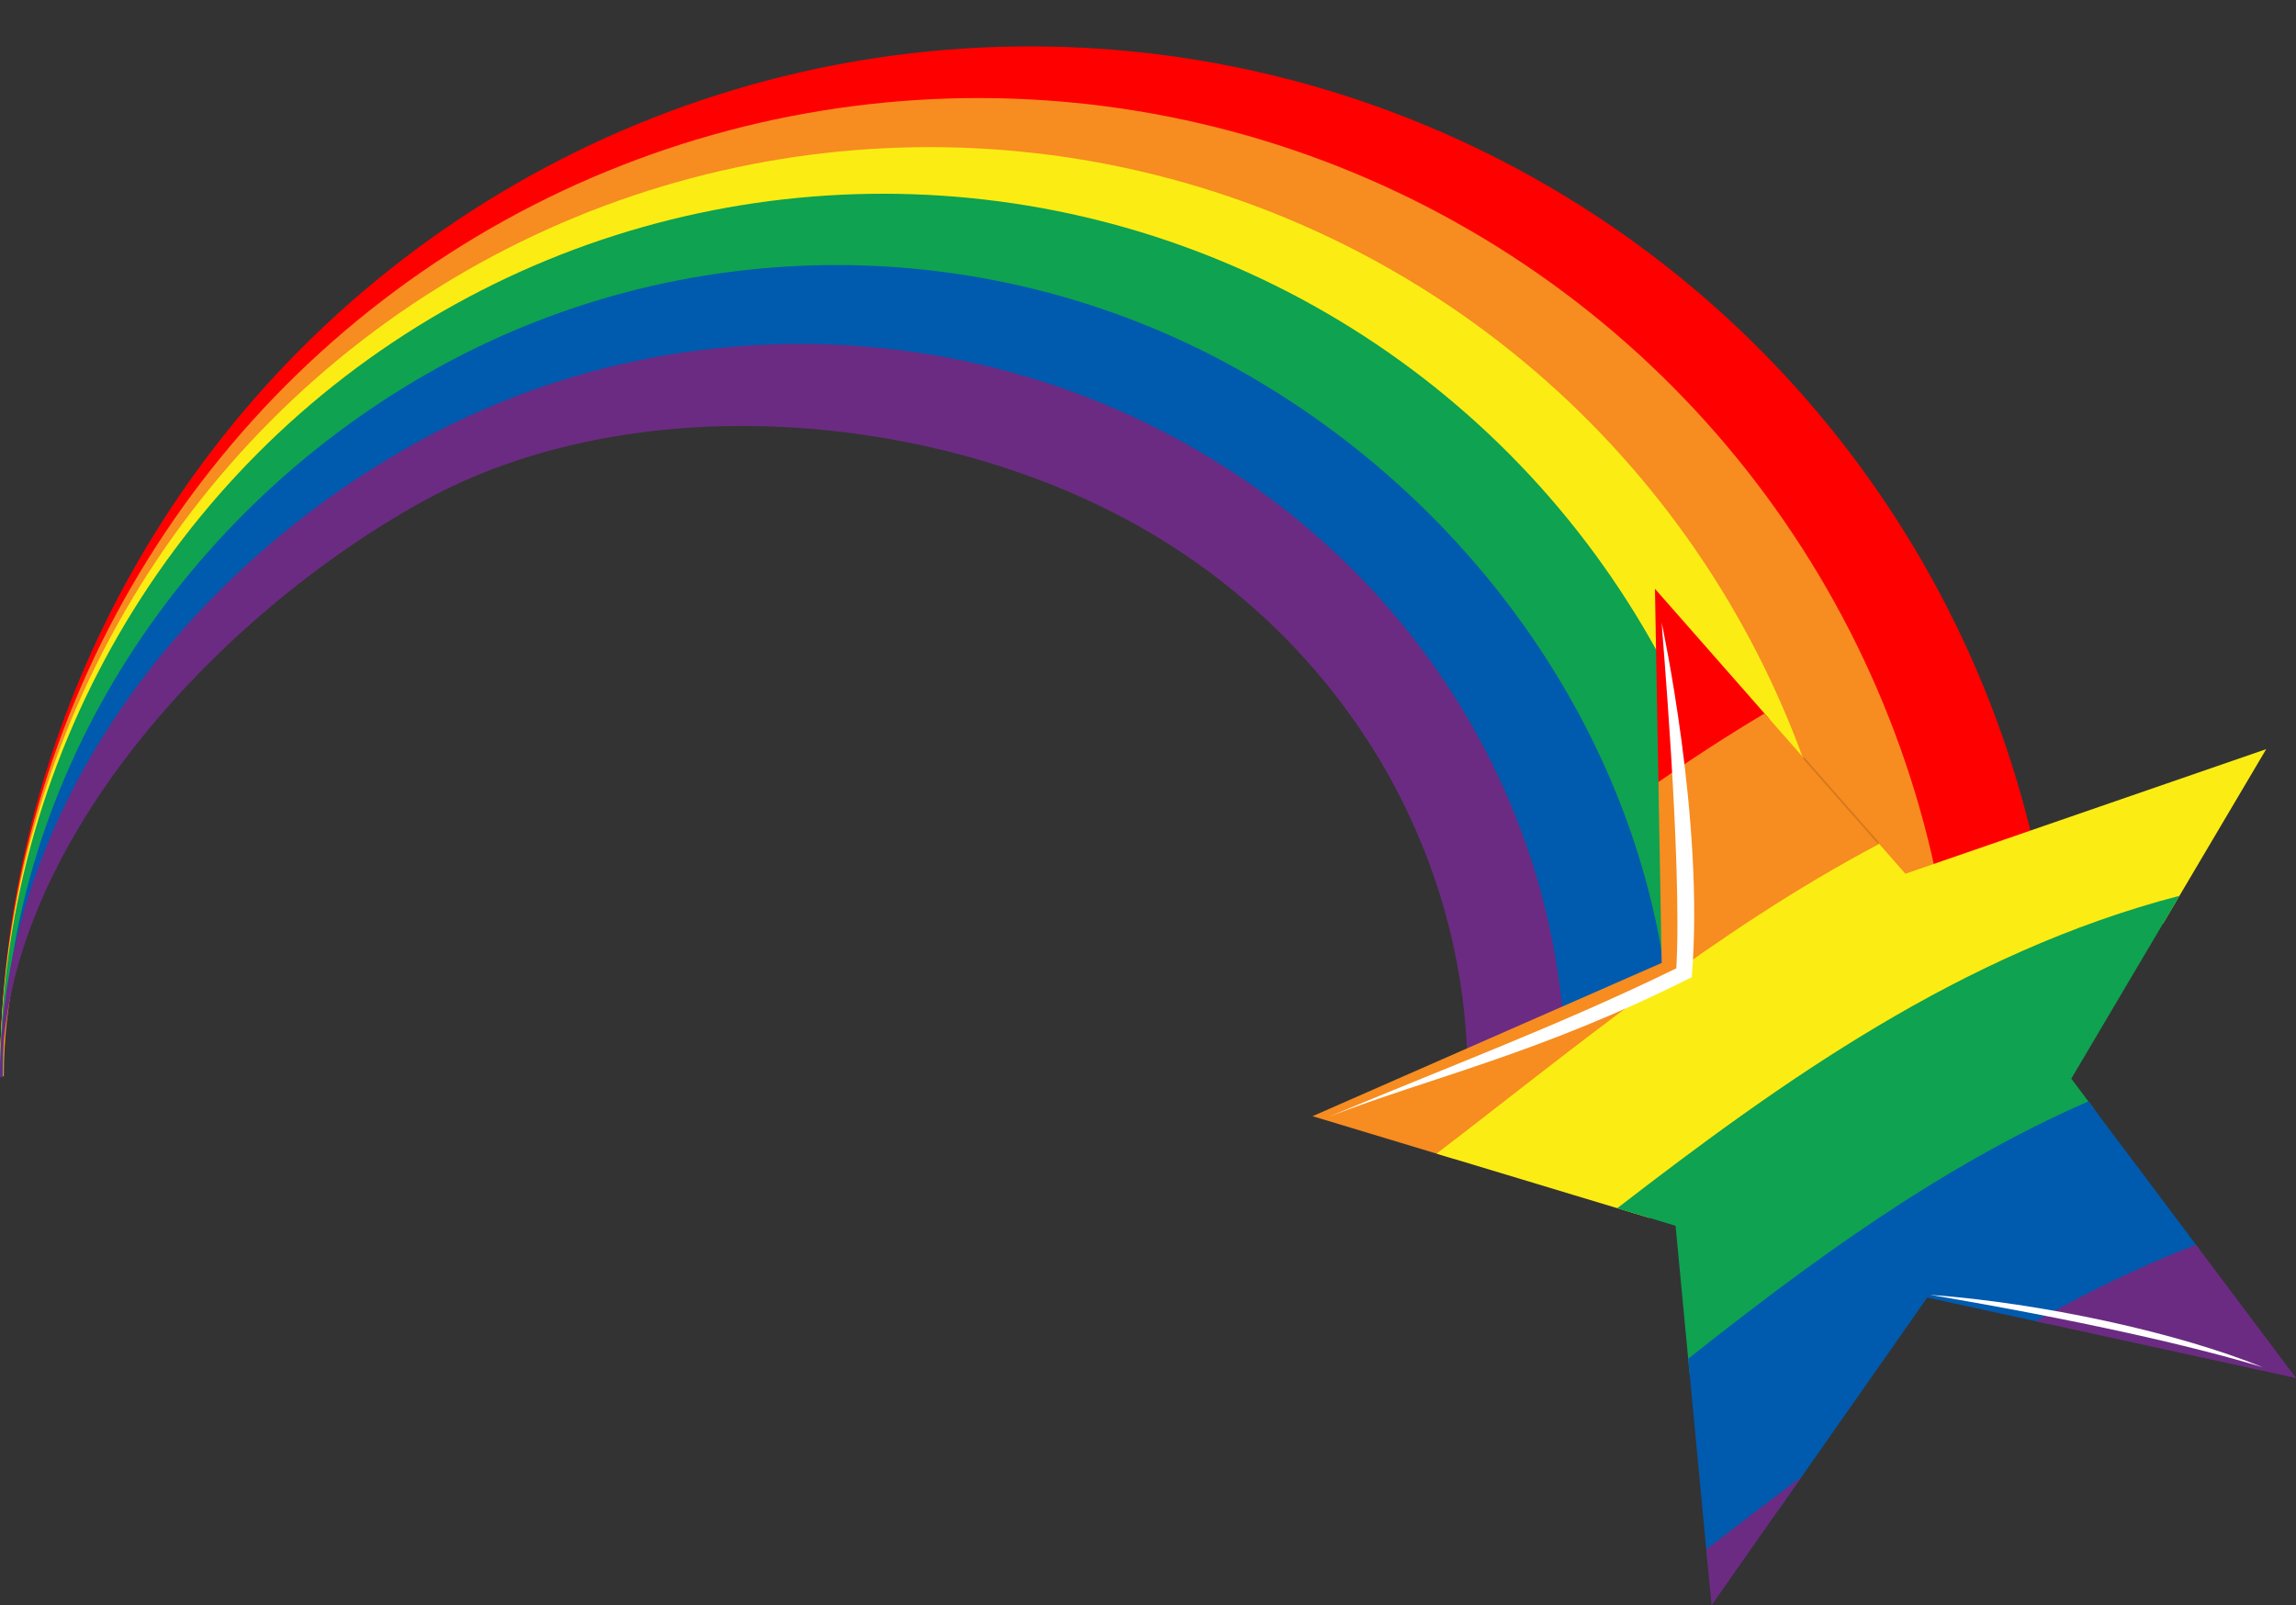
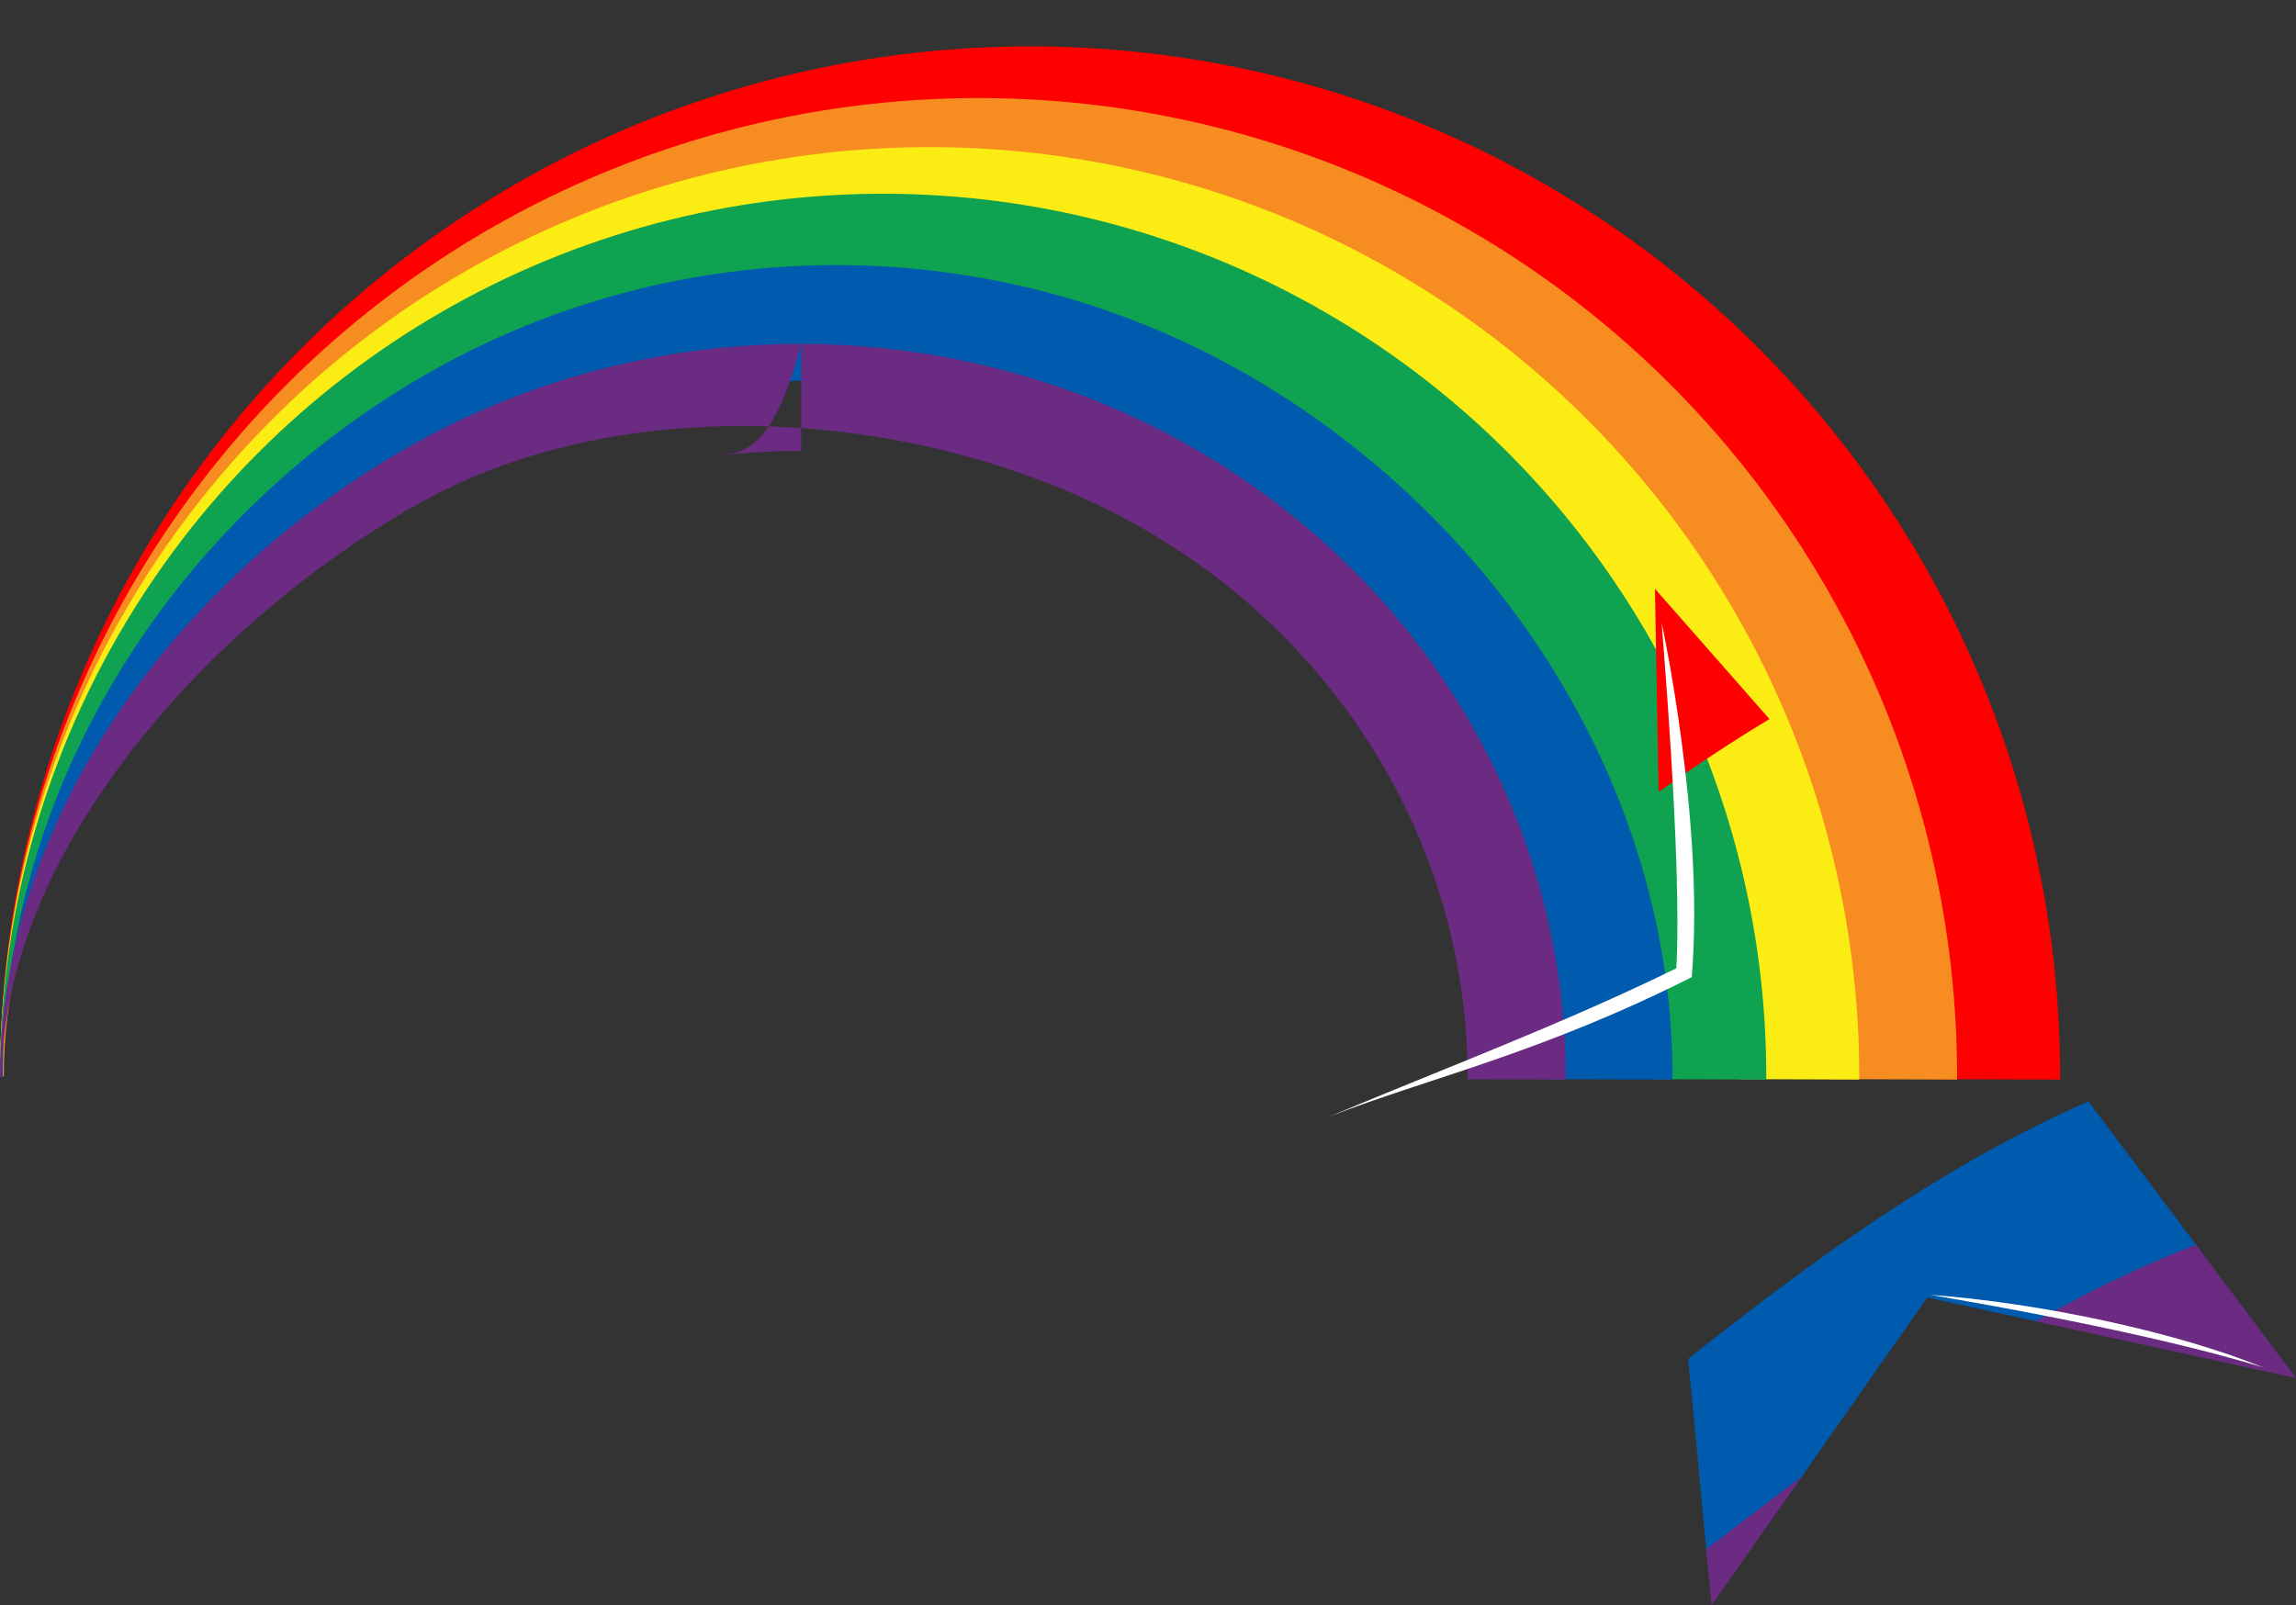
<svg xmlns="http://www.w3.org/2000/svg" height="758.4" preserveAspectRatio="xMidYMid meet" version="1.0" viewBox="0.0 -21.4 1084.5 758.4" width="1084.5" zoomAndPan="magnify">
  <rect x="0.0" y="-21.4" width="1084.5" height="758.4" fill="#333333" stroke="none" />
  <g>
    <g id="change1_1">
      <path d="M 973.086 488.637 C 973.652 314.672 881.203 153.523 730.734 66.215 C 580.27 -21.098 394.484 -21.395 243.734 65.422 C 92.98 152.242 0 313.082 0 487.047 L 0.871 487.047 C 0.871 335.27 143.309 195.172 274.832 119.43 C 406.355 43.684 568.176 43.949 699.453 120.121 C 830.73 196.293 911.258 336.656 910.762 488.43 L 973.086 488.633 Z M 973.086 488.637" fill="#f00" />
    </g>
    <g id="change2_1">
      <path d="M 924.43 488.633 C 924.969 323.367 837.145 170.277 694.199 87.332 C 551.254 4.391 374.762 4.105 231.547 86.582 C 88.332 169.059 0 321.859 0 487.125 L 1.805 487.125 C 1.805 342.938 136.145 209.844 261.09 137.887 C 386.039 65.93 539.77 66.18 664.48 138.547 C 789.191 210.91 865.695 344.254 865.227 488.438 L 924.43 488.637 Z M 924.43 488.633" fill="#f78c20" />
    </g>
    <g id="change3_1">
      <path d="M 878.207 488.633 C 878.723 331.629 795.285 186.195 659.488 107.395 C 523.691 28.602 356.023 28.328 219.969 106.684 C 83.914 185.035 0 330.195 0 487.199 L 0.727 487.199 C 0.727 350.219 129.336 223.785 248.035 155.422 C 366.738 87.062 512.781 87.301 631.258 156.051 C 749.734 224.793 822.41 351.473 821.965 488.445 L 878.207 488.637 Z M 878.207 488.633" fill="#fbed13" />
    </g>
    <g id="change4_1">
      <path d="M 834.297 488.633 C 834.785 339.48 755.523 201.316 626.516 126.457 C 497.508 51.602 338.223 51.344 208.969 125.781 C 79.719 200.215 0 338.117 0 487.27 L 0.668 487.27 C 0.668 357.141 122.871 237.023 235.637 172.082 C 348.398 107.141 487.141 107.367 599.695 172.676 C 712.246 237.984 781.289 358.328 780.867 488.453 L 834.297 488.637 Z M 834.297 488.633" fill="#0ea251" />
    </g>
    <g id="change5_1">
      <path d="M 395.676 103.836 C 462.516 103.941 529.328 121.203 589.125 155.617 C 708.719 224.445 790.457 351.484 790.008 488.629 L 790.008 488.637 L 732.211 488.473 C 732.605 368.824 668.562 258.227 564.262 198.113 C 459.785 137.902 324.965 150.762 226.77 197.574 C 134.961 241.336 1.355 355.973 0 487.379 L 1.312 487.379 C 1.312 350.238 82.234 223.438 202.055 154.996 C 261.961 120.777 328.836 103.727 395.676 103.836 Z M 395.676 103.836" fill="#005aae" />
    </g>
    <g id="change6_1">
-       <path d="M 378.5 141.09 C 441.008 141.188 503.492 156.777 559.41 187.859 C 671.246 250.023 739.957 364.766 739.535 488.629 L 739.535 488.637 L 693.223 488.488 C 693.586 380.426 633.73 280.48 536.156 226.242 C 438.586 172.008 297.637 161.453 199.883 215.383 C 102.125 269.312 0.922 379.438 0.922 487.5 L 0 487.5 C 0 363.637 85.383 249.113 197.434 187.301 C 253.457 156.395 315.996 140.992 378.5 141.09 Z M 378.414 191.625 C 365.02 191.602 351.617 192.414 338.305 194.055 C 351.617 192.414 365.02 191.605 378.414 191.625 Z M 378.414 191.625" fill="#6b2b82" />
+       <path d="M 378.5 141.09 C 441.008 141.188 503.492 156.777 559.41 187.859 C 671.246 250.023 739.957 364.766 739.535 488.629 L 739.535 488.637 L 693.223 488.488 C 693.586 380.426 633.73 280.48 536.156 226.242 C 438.586 172.008 297.637 161.453 199.883 215.383 C 102.125 269.312 0.922 379.438 0.922 487.5 L 0 487.5 C 0 363.637 85.383 249.113 197.434 187.301 C 253.457 156.395 315.996 140.992 378.5 141.09 Z C 365.02 191.602 351.617 192.414 338.305 194.055 C 351.617 192.414 365.02 191.605 378.414 191.625 Z M 378.414 191.625" fill="#6b2b82" />
    </g>
    <g id="change1_2">
      <path d="M 835.781 318.316 L 781.707 256.777 L 783.426 352.742 C 800.496 340.695 817.902 329.078 835.781 318.316 Z M 835.781 318.316" fill="#f00" fill-rule="evenodd" />
    </g>
    <g id="change2_2">
-       <path d="M 783.344 348.066 L 784.875 433.535 L 619.969 505.941 L 687.164 526.234 C 749.922 477.207 816.441 420.93 890.453 380.535 L 833.469 315.684 C 816.285 325.91 799.57 336.75 783.344 348.066 Z M 783.344 348.066" fill="#f78c20" fill-rule="evenodd" />
-     </g>
+       </g>
    <g id="change3_2">
-       <path d="M 678.547 523.633 L 779.07 553.988 C 852.105 496.793 931.262 439.715 1021.691 414.93 L 1070.43 332.531 L 899.996 391.398 L 887.617 377.309 C 809.539 418.574 741.871 475.227 678.547 523.633 Z M 678.547 523.633" fill="#fbed13" fill-rule="evenodd" />
-     </g>
+       </g>
    <g id="change4_2">
-       <path d="M 763.898 549.406 L 791.445 557.727 L 798.086 627.762 C 857.203 581.371 920.199 534.16 989.328 502.812 L 978.363 488.203 L 1029.441 401.828 C 926.461 428.621 841.023 489.918 763.898 549.406 Z M 763.898 549.406" fill="#0ea251" fill-rule="evenodd" />
-     </g>
+       </g>
    <g id="change5_2">
      <path d="M 797.402 620.555 L 806.672 718.293 C 817.648 709.59 828.641 700.918 839.895 692.133 L 910.332 591.633 L 967.059 604.016 C 990.324 590.695 1014.27 578.746 1039.121 569.148 L 986.43 498.945 C 916.035 529.773 854.391 575.473 797.402 620.555 Z M 797.402 620.555" fill="#005aae" fill-rule="evenodd" />
    </g>
    <g id="change6_2">
      <path d="M 961.551 602.816 L 1084.539 629.664 L 1037.238 566.648 C 1010.891 576.867 985.758 589.203 961.551 602.816 Z M 961.551 602.816" fill="#6b2b82" fill-rule="evenodd" />
    </g>
    <g id="change6_3">
      <path d="M 805.941 710.594 L 808.445 737 L 850.988 676.301 C 835.637 687.77 820.652 699.215 805.941 710.594 Z M 805.941 710.594" fill="#6b2b82" fill-rule="evenodd" />
    </g>
    <g id="change7_1">
      <path d="M 784.887 272.797 C 784.723 273.422 794.648 385.281 791.801 436.082 C 736.816 462.953 682.508 483.156 627.922 506.129 C 675.688 487.566 727.18 476.453 799.07 440.277 C 805.297 366.461 784.812 272.715 784.887 272.797 Z M 784.887 272.797" fill="#fff" fill-rule="evenodd" />
    </g>
    <g id="change7_2">
      <path d="M 1068.859 624.582 C 1035.039 614.309 981.672 602.266 911.586 590.328 C 964.824 594.227 1029.141 608.336 1068.859 624.582 Z M 1068.859 624.582" fill="#fff" fill-rule="evenodd" />
    </g>
    <g id="change8_1">
-       <path d="M 852.16 336.383 L 887.535 376.602 L 886.934 377.129 L 851.559 336.91 Z M 852.16 336.383" fill="#d4781c" fill-rule="evenodd" />
-     </g>
+       </g>
  </g>
</svg>